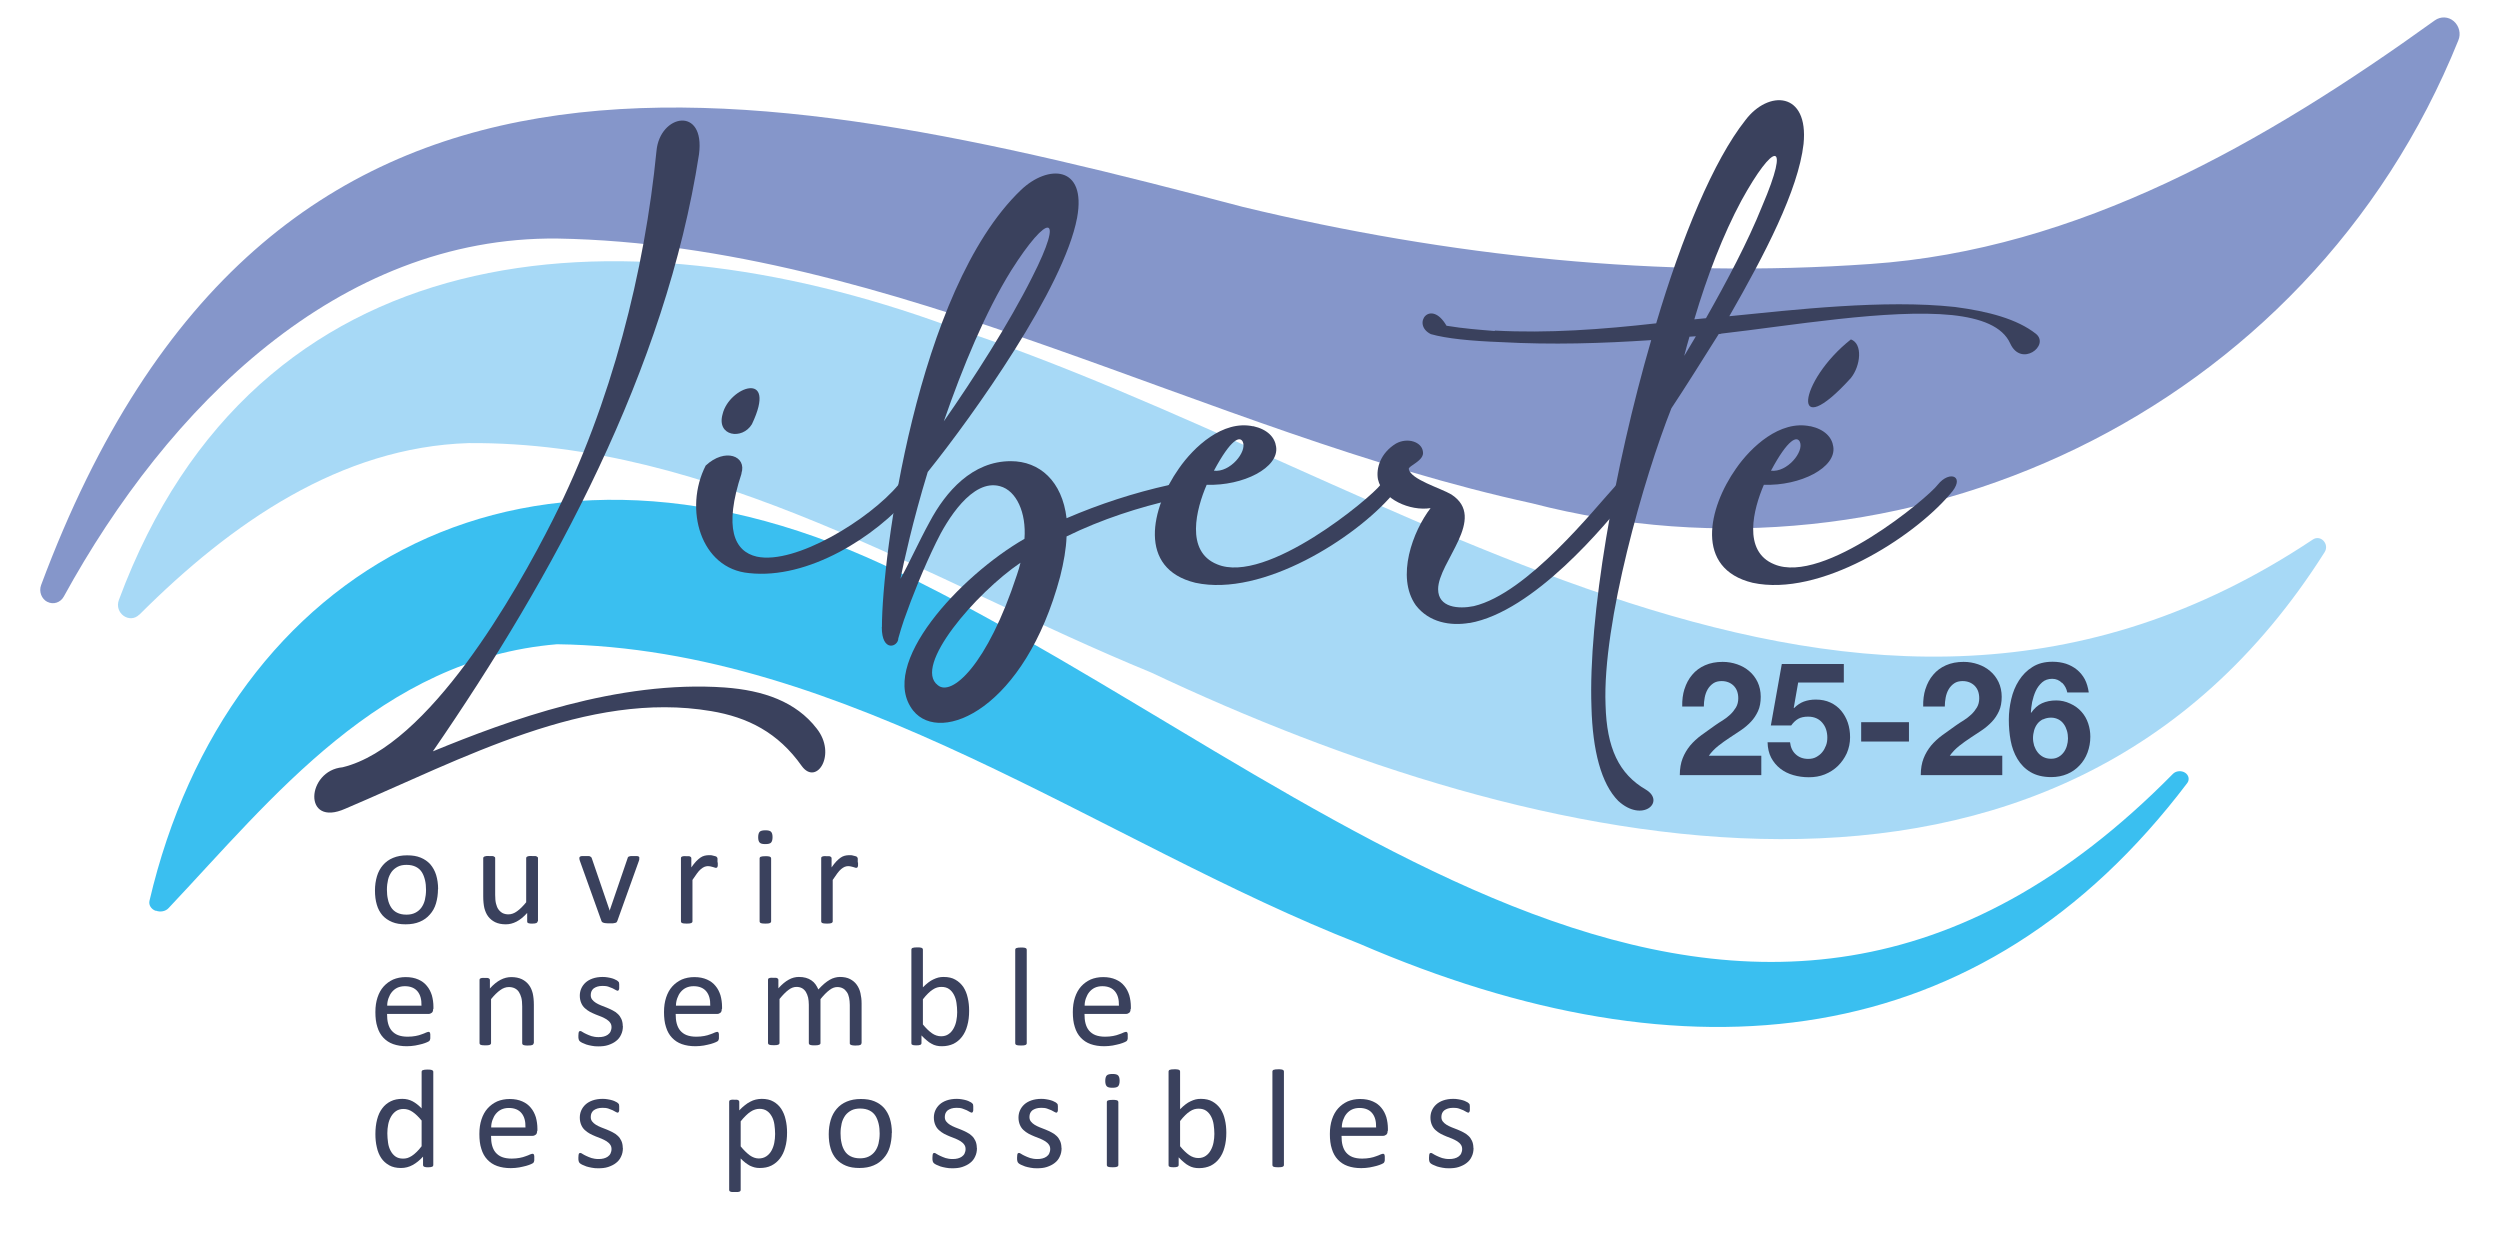
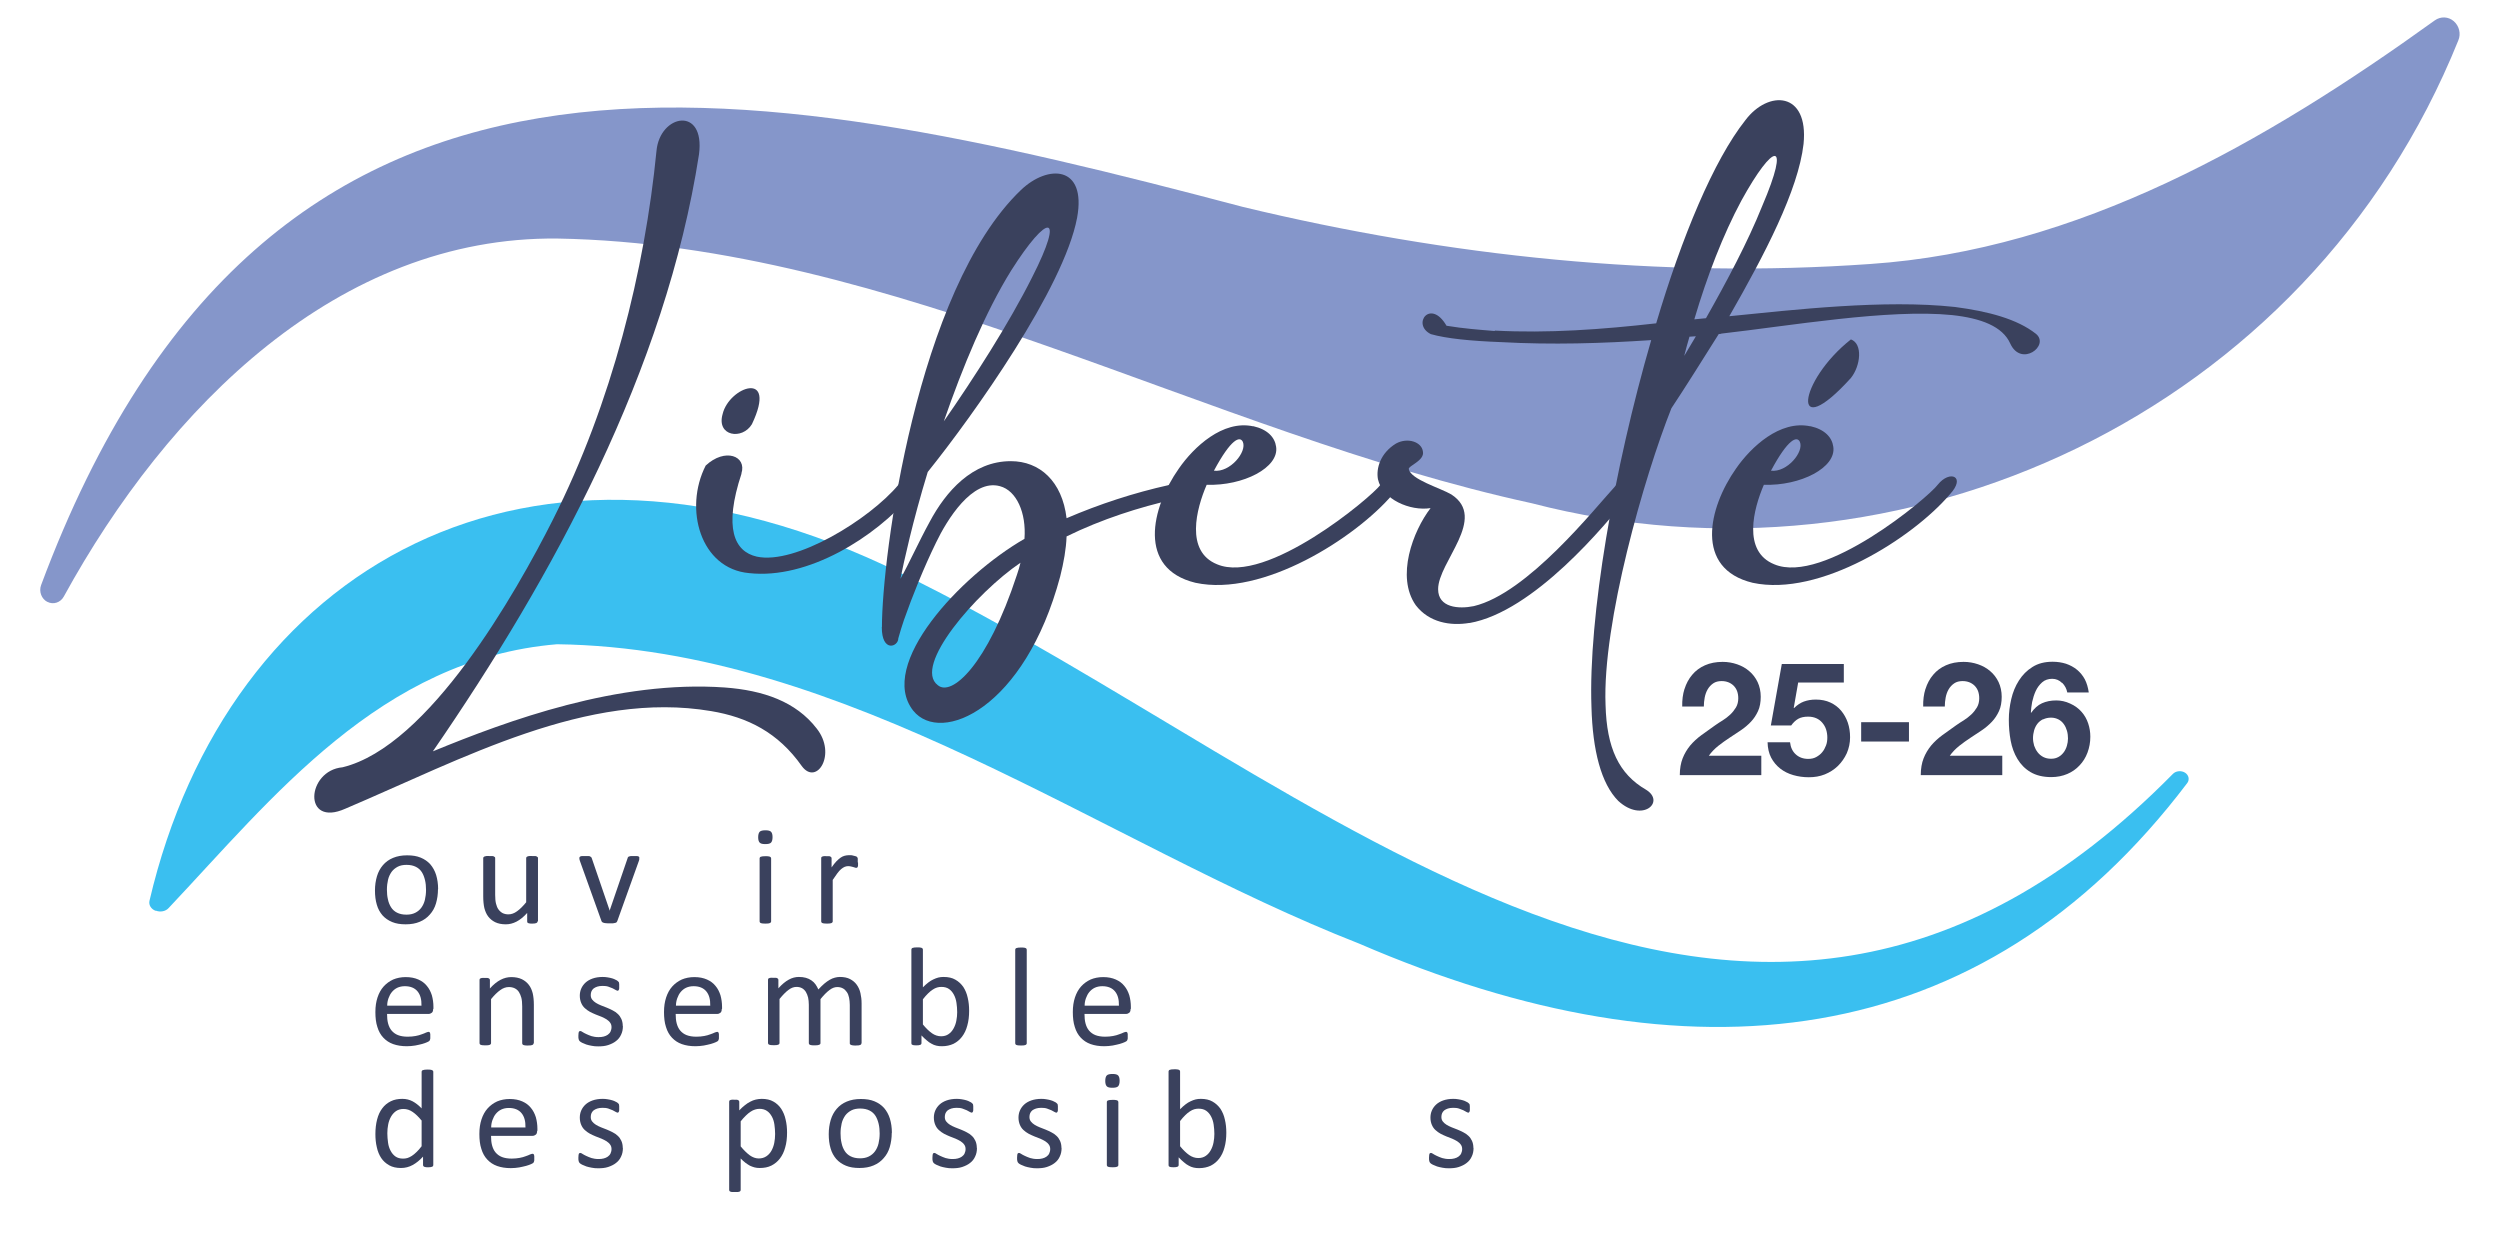
<svg xmlns="http://www.w3.org/2000/svg" id="Calque_1" version="1.1" viewBox="0 0 175.75 88.44">
  <defs>
    <style>
      .st0 {
        fill: #3a415d;
      }

      .st1 {
        fill: #3abff0;
      }

      .st2 {
        fill: #8596ca;
      }

      .st3 {
        fill: #a7d9f6;
      }
    </style>
  </defs>
  <g>
    <path class="st0" d="M30.79,62.51c0,.36-.05.69-.14,1s-.24.57-.43.78c-.19.22-.42.39-.71.51-.28.12-.61.18-.99.18s-.68-.05-.95-.16c-.27-.11-.5-.27-.68-.47-.18-.21-.32-.46-.4-.75-.09-.3-.13-.63-.13-1s.05-.69.14-1c.09-.3.23-.56.42-.78.19-.22.42-.39.71-.51s.61-.18.99-.18.68.05.95.16c.27.11.5.27.68.47.18.21.32.46.41.75.09.3.14.63.14,1ZM29.95,62.56c0-.24-.02-.47-.07-.68-.05-.21-.12-.4-.22-.56-.1-.16-.24-.29-.42-.38-.18-.09-.39-.14-.66-.14-.24,0-.45.04-.62.13-.17.09-.32.21-.43.36-.11.16-.2.34-.25.55s-.08.45-.08.7.02.47.07.68c.04.21.12.4.22.56.1.16.24.29.42.38.18.09.39.14.66.14.24,0,.44-.04.62-.13.18-.09.32-.21.43-.36.11-.15.2-.34.25-.55.05-.21.08-.45.08-.7Z" />
    <path class="st0" d="M37.79,64.77s0,.05-.02.07-.03.03-.06.05c-.03.01-.07.02-.12.03-.05,0-.11.01-.17.01-.08,0-.14,0-.18-.01-.05,0-.09-.02-.11-.03-.03-.01-.05-.03-.06-.05,0-.02-.01-.04-.01-.07v-.59c-.25.28-.5.48-.75.61-.25.13-.5.19-.75.19-.3,0-.54-.05-.75-.15-.2-.1-.36-.23-.49-.4s-.21-.37-.27-.59c-.05-.22-.08-.5-.08-.82v-2.69s0-.05.02-.07.03-.03.07-.05c.03-.01.08-.02.13-.03s.12,0,.2,0,.14,0,.2,0,.09.01.13.03.05.03.07.05.02.04.02.07v2.58c0,.26.02.47.06.62.04.16.09.29.17.4s.18.2.29.26c.12.06.26.09.41.09.2,0,.41-.07.61-.22.2-.14.42-.36.64-.63v-3.1s0-.05.02-.07c.01-.02.03-.03.07-.05s.07-.02.13-.03.12,0,.2,0,.14,0,.2,0c.05,0,.09.01.12.03s.05.03.07.05.02.04.02.07v4.43Z" />
    <path class="st0" d="M44.94,60.33s0,.03,0,.04,0,.03,0,.05,0,.03-.01.05c0,.02-.01.04-.02.06l-1.51,4.21s-.03.07-.05.09c-.02.02-.05.04-.1.05-.04.01-.1.02-.16.03-.07,0-.15,0-.25,0s-.18,0-.25-.01c-.07,0-.12-.02-.16-.03-.04-.01-.07-.03-.1-.05-.02-.02-.04-.05-.05-.08l-1.51-4.21s-.02-.07-.03-.1c0-.03-.01-.05-.01-.07s0-.03,0-.04c0-.03,0-.05.02-.07.01-.02.04-.04.07-.05s.07-.02.12-.02c.05,0,.11,0,.19,0,.1,0,.17,0,.23,0,.06,0,.1.01.13.03s.05.03.07.05.03.04.04.07l1.25,3.65.02.06v-.06s1.25-3.65,1.25-3.65c0-.03.02-.05.03-.07s.04-.04.07-.05.07-.02.13-.03c.05,0,.13,0,.21,0,.08,0,.14,0,.19,0s.09.01.12.02c.03.01.05.03.06.05.01.02.02.04.02.07Z" />
-     <path class="st0" d="M50.46,60.63c0,.07,0,.13,0,.18,0,.05,0,.09-.02.12-.01.03-.02.05-.04.06s-.04.02-.06.02-.06,0-.1-.02c-.04-.01-.08-.03-.13-.04s-.1-.03-.16-.04-.12-.02-.19-.02c-.08,0-.16.02-.24.05-.08.03-.16.09-.25.16s-.18.18-.27.3c-.09.13-.2.28-.32.46v2.91s0,.05-.02.07-.03.03-.06.05c-.03.01-.07.02-.12.03-.05,0-.12.01-.2.01s-.14,0-.2-.01c-.05,0-.09-.02-.13-.03-.03-.01-.05-.03-.06-.05s-.02-.04-.02-.07v-4.43s0-.05.01-.07c0-.02.03-.03.06-.05s.07-.02.11-.03.11,0,.18,0,.13,0,.18,0,.08.01.11.03.05.03.06.05.02.04.02.07v.64c.12-.18.24-.32.34-.43.11-.11.21-.2.3-.26.09-.06.19-.11.28-.13.09-.02.19-.04.28-.04.04,0,.09,0,.15,0,.05,0,.11.01.17.03s.11.03.16.04.08.03.1.05.03.03.04.05c0,.01.01.03.02.06,0,.02,0,.06,0,.1,0,.04,0,.1,0,.18Z" />
    <path class="st0" d="M54.31,58.85c0,.19-.04.32-.11.39-.07.07-.2.1-.4.1s-.32-.03-.39-.1c-.07-.07-.11-.19-.11-.38s.04-.32.11-.39c.07-.07.21-.1.4-.1s.32.03.39.1c.07.07.11.19.11.38ZM54.21,64.77s0,.05-.02.07-.03.03-.06.05c-.03.01-.07.02-.12.03-.05,0-.12.01-.2.01s-.14,0-.2-.01c-.05,0-.09-.02-.13-.03-.03-.01-.05-.03-.06-.05s-.02-.04-.02-.07v-4.43s0-.04.02-.06c.01-.02.03-.04.06-.05s.07-.02.13-.03c.05,0,.12-.01.2-.01.08,0,.15,0,.2.01.05,0,.09.02.12.03s.05.03.06.05c.01.02.02.04.02.06v4.43Z" />
    <path class="st0" d="M60.32,60.63c0,.07,0,.13,0,.18,0,.05,0,.09-.02.12-.01.03-.02.05-.04.06s-.04.02-.06.02-.06,0-.1-.02c-.04-.01-.08-.03-.13-.04s-.1-.03-.16-.04-.12-.02-.19-.02c-.08,0-.16.02-.24.05-.08.03-.16.09-.25.16s-.18.18-.27.3c-.09.13-.2.28-.32.46v2.91s0,.05-.02.07-.03.03-.06.05c-.03.01-.07.02-.12.03-.05,0-.12.01-.2.01s-.14,0-.2-.01c-.05,0-.09-.02-.13-.03-.03-.01-.05-.03-.06-.05s-.02-.04-.02-.07v-4.43s0-.05.01-.07c0-.02.03-.03.06-.05s.07-.02.11-.03.11,0,.18,0,.13,0,.18,0,.08.01.11.03.05.03.06.05.02.04.02.07v.64c.12-.18.24-.32.34-.43.11-.11.21-.2.3-.26.09-.06.19-.11.28-.13.09-.02.19-.04.28-.04.04,0,.09,0,.15,0,.05,0,.11.01.17.03s.11.03.16.04.08.03.1.05.03.03.04.05c0,.01.01.03.02.06,0,.02,0,.06,0,.1,0,.04,0,.1,0,.18Z" />
    <path class="st0" d="M30.45,70.93c0,.13-.03.22-.1.27-.06.05-.14.08-.22.08h-2.92c0,.25.02.47.07.66s.13.37.25.51c.12.14.27.25.45.32s.41.11.68.11c.21,0,.4-.02.56-.05.16-.03.31-.07.43-.12.12-.04.22-.08.3-.12.08-.03.14-.05.18-.05.02,0,.04,0,.06.02.02.01.03.03.04.05,0,.02.02.06.02.1,0,.04,0,.09,0,.15,0,.04,0,.08,0,.11,0,.03,0,.06-.01.08,0,.02-.01.05-.02.07-.01.02-.03.04-.04.06-.02.02-.07.05-.16.09-.09.04-.2.08-.34.12-.14.04-.3.07-.49.11-.19.03-.38.05-.59.05-.36,0-.68-.05-.96-.15s-.5-.25-.69-.45c-.19-.2-.33-.45-.42-.75-.1-.3-.14-.65-.14-1.05s.05-.72.15-1.03c.1-.3.24-.56.43-.77s.41-.37.67-.49c.26-.11.56-.17.88-.17.35,0,.64.06.89.17s.45.26.6.45c.16.19.27.41.35.66.07.25.11.53.11.81v.15ZM29.63,70.69c.01-.43-.08-.76-.28-1-.2-.24-.5-.36-.89-.36-.2,0-.38.04-.53.11s-.28.18-.38.3c-.1.12-.18.27-.24.44-.06.17-.09.34-.09.52h2.42Z" />
    <path class="st0" d="M37.51,73.34s0,.05-.02.07-.03.03-.06.05c-.03.01-.07.02-.12.03-.05,0-.12.01-.2.01-.08,0-.15,0-.2-.01-.05,0-.09-.02-.12-.03-.03-.01-.05-.03-.06-.05s-.02-.04-.02-.07v-2.59c0-.25-.02-.46-.06-.61-.04-.15-.1-.29-.17-.4s-.17-.2-.29-.26-.26-.09-.42-.09c-.2,0-.41.07-.61.22-.2.14-.42.36-.64.63v3.09s0,.05-.02.07-.03.03-.06.05c-.03.01-.07.02-.12.03-.05,0-.12.01-.2.01s-.14,0-.2-.01c-.05,0-.09-.02-.13-.03-.03-.01-.05-.03-.06-.05s-.02-.04-.02-.07v-4.43s0-.05.01-.07c0-.02.03-.03.06-.05s.07-.02.11-.03.11,0,.18,0,.13,0,.18,0,.08.01.11.03.05.03.06.05.02.04.02.07v.59c.25-.28.5-.48.75-.61.25-.13.5-.19.75-.19.29,0,.54.05.75.15.2.1.36.23.49.4.13.17.21.36.27.59.05.22.08.49.08.81v2.7Z" />
    <path class="st0" d="M43.79,72.13c0,.23-.04.43-.13.61-.08.18-.2.33-.36.45-.15.12-.34.21-.55.28s-.45.09-.7.09c-.16,0-.31-.01-.45-.04-.14-.02-.27-.06-.38-.09-.11-.04-.21-.08-.29-.12-.08-.04-.14-.08-.17-.11-.04-.03-.06-.08-.08-.14s-.02-.14-.02-.24c0-.06,0-.11.01-.16,0-.04.01-.08.02-.1,0-.03.02-.05.04-.06.02-.01.04-.02.06-.02.04,0,.09.02.16.07s.16.09.26.14c.1.05.23.1.37.15.14.04.3.07.49.07.14,0,.26-.01.37-.04.11-.03.21-.07.29-.13.08-.06.15-.13.19-.22s.07-.19.07-.31-.03-.23-.1-.32c-.06-.09-.15-.16-.25-.23-.11-.07-.22-.12-.35-.18-.13-.05-.27-.1-.41-.16-.14-.06-.28-.12-.41-.19-.13-.07-.25-.16-.36-.26-.11-.1-.19-.22-.25-.36s-.1-.31-.1-.51c0-.17.03-.34.1-.5.07-.16.17-.3.3-.42s.3-.22.5-.29c.2-.07.44-.11.71-.11.12,0,.24.01.35.03.12.02.22.04.32.07.09.03.18.06.24.1.07.03.12.06.15.09.03.03.06.05.07.07.01.02.02.04.02.07s.01.06.01.09,0,.08,0,.13c0,.06,0,.1,0,.14,0,.04-.01.07-.02.1s-.03.05-.04.06-.03.02-.05.02c-.03,0-.07-.02-.13-.05-.06-.04-.13-.07-.22-.12-.09-.04-.19-.08-.31-.12-.12-.04-.26-.05-.41-.05-.14,0-.26.02-.36.05s-.19.08-.26.13c-.07.06-.12.13-.15.2s-.05.16-.05.26c0,.13.03.23.1.32.07.09.15.16.26.23s.22.12.36.18c.13.05.27.11.41.16.14.06.28.12.41.19.14.07.26.15.36.25.11.1.19.22.25.35s.1.3.1.49Z" />
    <path class="st0" d="M50.74,70.93c0,.13-.03.22-.1.27-.06.05-.14.08-.22.08h-2.92c0,.25.02.47.07.66s.13.37.25.51c.12.14.27.25.45.32s.41.11.68.11c.21,0,.4-.02.56-.05.16-.03.31-.07.43-.12.12-.04.22-.08.3-.12.08-.03.14-.05.18-.05.02,0,.04,0,.06.02.02.01.03.03.04.05,0,.02.02.06.02.1,0,.04,0,.09,0,.15,0,.04,0,.08,0,.11,0,.03,0,.06-.01.08,0,.02-.01.05-.02.07-.01.02-.03.04-.04.06-.02.02-.07.05-.16.09-.09.04-.2.08-.34.12-.14.04-.3.07-.49.11-.19.03-.38.05-.59.05-.36,0-.68-.05-.96-.15s-.5-.25-.69-.45c-.19-.2-.33-.45-.42-.75-.1-.3-.14-.65-.14-1.05s.05-.72.15-1.03c.1-.3.24-.56.43-.77s.41-.37.67-.49c.26-.11.56-.17.88-.17.35,0,.64.06.89.17s.45.26.6.45c.16.19.27.41.35.66.07.25.11.53.11.81v.15ZM49.93,70.69c.01-.43-.08-.76-.28-1-.2-.24-.5-.36-.89-.36-.2,0-.38.04-.53.11s-.28.18-.38.3c-.1.12-.18.27-.24.44-.06.17-.09.34-.09.52h2.42Z" />
    <path class="st0" d="M60.56,73.34s0,.05-.02.07-.03.03-.06.05c-.03.01-.07.02-.12.03-.05,0-.12.01-.2.01-.08,0-.15,0-.2-.01-.05,0-.09-.02-.13-.03-.03-.01-.05-.03-.07-.05s-.02-.04-.02-.07v-2.69c0-.19-.02-.36-.05-.51-.03-.15-.08-.29-.16-.4s-.16-.2-.28-.26c-.11-.06-.24-.09-.39-.09-.19,0-.37.07-.56.22-.19.14-.4.36-.62.63v3.09s0,.05-.02.07-.04.03-.07.05c-.03.01-.07.02-.13.03-.05,0-.12.01-.2.01s-.14,0-.19-.01c-.05,0-.1-.02-.13-.03-.03-.01-.05-.03-.06-.05s-.02-.04-.02-.07v-2.69c0-.19-.02-.36-.05-.51-.04-.15-.09-.29-.16-.4-.07-.11-.16-.2-.27-.26-.11-.06-.24-.09-.39-.09-.19,0-.38.07-.57.22-.19.14-.4.36-.62.63v3.09s0,.05-.02.07-.03.03-.06.05c-.03.01-.07.02-.12.03-.05,0-.12.01-.2.01s-.14,0-.2-.01c-.05,0-.09-.02-.13-.03-.03-.01-.05-.03-.06-.05s-.02-.04-.02-.07v-4.43s0-.05.01-.07c0-.02.03-.03.06-.05s.07-.02.11-.03.11,0,.18,0,.13,0,.18,0,.08.01.11.03.05.03.06.05.02.04.02.07v.59c.25-.28.49-.48.73-.61.23-.13.47-.19.71-.19.18,0,.35.02.49.06.15.04.27.1.39.18s.21.17.29.28.14.23.2.36c.15-.16.29-.3.42-.41.13-.11.26-.2.38-.27.12-.07.24-.12.36-.15.12-.03.23-.05.35-.05.29,0,.53.05.72.15.19.1.35.23.47.4.12.17.21.36.26.59.05.22.08.46.08.71v2.8Z" />
    <path class="st0" d="M68.13,71.06c0,.38-.04.73-.13,1.04-.08.31-.21.57-.37.78s-.36.38-.6.5c-.24.11-.51.17-.81.17-.14,0-.27-.01-.39-.04-.12-.03-.24-.07-.35-.14-.12-.06-.23-.14-.34-.24-.11-.09-.24-.21-.36-.34v.54s0,.05-.02.07c-.01.02-.03.04-.06.05-.03.01-.07.02-.11.03-.04,0-.1.01-.17.01-.07,0-.12,0-.17-.01-.05,0-.08-.02-.11-.03-.03-.01-.05-.03-.06-.05-.01-.02-.01-.04-.01-.07v-6.57s0-.05.02-.07c.01-.02.03-.04.06-.05s.07-.02.13-.03c.05,0,.12-.01.2-.01.08,0,.15,0,.2.01.05,0,.09.02.12.03s.05.03.06.05c.01.02.02.04.02.07v2.65c.13-.13.26-.25.38-.34.12-.09.24-.17.36-.22.12-.06.24-.1.35-.13.12-.03.24-.04.37-.04.32,0,.6.06.82.19.23.13.41.3.56.51.14.22.25.47.31.76.07.29.1.59.1.92ZM67.29,71.16c0-.23-.02-.45-.05-.66-.03-.21-.09-.4-.18-.57s-.2-.3-.34-.4c-.14-.1-.32-.15-.53-.15-.11,0-.21.01-.31.04-.1.03-.21.08-.31.15-.11.07-.22.16-.33.27s-.23.24-.36.41v1.77c.22.27.44.48.64.62.2.14.42.21.64.21.2,0,.38-.05.52-.15.15-.1.26-.23.35-.39.09-.16.16-.34.2-.55.04-.2.06-.41.06-.61Z" />
    <path class="st0" d="M72.18,73.34s0,.05-.02.07-.03.03-.06.05c-.03.01-.07.02-.12.03-.05,0-.12.01-.2.01s-.14,0-.2-.01c-.05,0-.09-.02-.13-.03-.03-.01-.05-.03-.06-.05s-.02-.04-.02-.07v-6.57s0-.05.02-.07c.01-.02.03-.04.06-.05s.07-.02.13-.03c.05,0,.12-.01.2-.01.08,0,.15,0,.2.01.05,0,.09.02.12.03s.05.03.06.05c.01.02.02.04.02.07v6.57Z" />
    <path class="st0" d="M79.48,70.93c0,.13-.03.22-.1.27-.06.05-.14.08-.22.08h-2.92c0,.25.02.47.07.66s.13.37.25.51c.12.14.27.25.45.32s.41.11.68.11c.21,0,.4-.02.56-.05.16-.03.31-.07.43-.12.12-.04.22-.08.3-.12.08-.03.14-.05.18-.05.02,0,.04,0,.06.02.02.01.03.03.04.05,0,.02.02.06.02.1,0,.04,0,.09,0,.15,0,.04,0,.08,0,.11,0,.03,0,.06-.01.08,0,.02-.01.05-.02.07-.01.02-.03.04-.04.06-.02.02-.07.05-.16.09-.09.04-.2.08-.34.12-.14.04-.3.07-.49.11-.19.03-.38.05-.59.05-.36,0-.68-.05-.96-.15s-.5-.25-.69-.45c-.19-.2-.33-.45-.42-.75-.1-.3-.14-.65-.14-1.05s.05-.72.15-1.03c.1-.3.24-.56.43-.77s.41-.37.67-.49c.26-.11.56-.17.88-.17.35,0,.64.06.89.17s.45.26.6.45c.16.19.27.41.35.66.07.25.11.53.11.81v.15ZM78.66,70.69c.01-.43-.08-.76-.28-1-.2-.24-.5-.36-.89-.36-.2,0-.38.04-.53.11s-.28.18-.38.3c-.1.12-.18.27-.24.44-.06.17-.09.34-.09.52h2.42Z" />
    <path class="st0" d="M30.46,81.9s0,.05-.02.07c-.01.02-.03.04-.06.05-.03.01-.06.02-.11.03-.05,0-.1.01-.17.01-.07,0-.13,0-.17-.01-.05,0-.08-.02-.11-.03-.03-.01-.05-.03-.06-.05-.01-.02-.02-.04-.02-.07v-.59c-.23.25-.47.45-.73.59-.25.14-.53.21-.82.21-.32,0-.6-.06-.83-.19-.23-.13-.42-.3-.56-.51-.14-.21-.25-.47-.31-.76-.07-.29-.1-.6-.1-.92,0-.38.04-.72.12-1.03.08-.31.2-.57.36-.78.16-.22.36-.38.6-.5.24-.12.51-.17.82-.17.26,0,.5.06.71.17.21.11.43.28.64.5v-2.57s0-.05.02-.07c.01-.02.03-.04.07-.05.03-.01.07-.02.13-.03.05,0,.12-.01.19-.01s.15,0,.2.01c.05,0,.09.02.12.03.03.01.05.03.07.05.01.02.02.04.02.07v6.55ZM29.65,78.79c-.22-.27-.43-.48-.64-.62-.2-.14-.42-.21-.64-.21-.21,0-.38.05-.53.15-.14.1-.26.23-.35.39-.09.16-.16.34-.2.55-.04.2-.06.41-.06.62,0,.22.02.44.05.66s.09.4.18.57.2.3.34.4c.14.1.32.15.53.15.11,0,.21-.01.31-.04s.2-.08.31-.15c.11-.07.22-.16.33-.27.12-.11.24-.25.36-.41v-1.77Z" />
    <path class="st0" d="M37.76,79.5c0,.13-.03.22-.1.27-.06.05-.14.08-.22.08h-2.92c0,.25.02.47.07.66s.13.37.25.51c.12.14.27.25.45.32s.41.11.68.11c.21,0,.4-.02.56-.05.16-.03.31-.07.43-.12.12-.04.22-.08.3-.12.08-.03.14-.05.18-.05.02,0,.04,0,.06.02.02.01.03.03.04.05,0,.02.02.06.02.1,0,.04,0,.09,0,.15,0,.04,0,.08,0,.11,0,.03,0,.06-.01.08,0,.02-.01.05-.02.07-.01.02-.03.04-.04.06-.02.02-.07.05-.16.09-.09.04-.2.08-.34.12-.14.04-.3.07-.49.11-.19.03-.38.05-.59.05-.36,0-.68-.05-.96-.15s-.5-.25-.69-.45c-.19-.2-.33-.45-.42-.75-.1-.3-.14-.65-.14-1.05s.05-.72.15-1.03c.1-.3.24-.56.43-.77s.41-.37.67-.49c.26-.11.56-.17.88-.17.35,0,.64.06.89.17s.45.26.6.45c.16.19.27.41.35.66.07.25.11.53.11.81v.15ZM36.94,79.25c.01-.43-.08-.76-.28-1-.2-.24-.5-.36-.89-.36-.2,0-.38.04-.53.11s-.28.18-.38.3c-.1.12-.18.27-.24.44-.06.17-.09.34-.09.52h2.42Z" />
    <path class="st0" d="M43.79,80.7c0,.23-.04.43-.13.61-.08.18-.2.33-.36.45-.15.12-.34.21-.55.28s-.45.09-.7.09c-.16,0-.31-.01-.45-.04-.14-.02-.27-.06-.38-.09-.11-.04-.21-.08-.29-.12-.08-.04-.14-.08-.17-.11-.04-.03-.06-.08-.08-.14s-.02-.14-.02-.24c0-.06,0-.11.01-.16,0-.04.01-.08.02-.1,0-.03.02-.05.04-.06.02-.01.04-.02.06-.02.04,0,.09.02.16.07s.16.09.26.14c.1.05.23.1.37.15.14.04.3.07.49.07.14,0,.26-.01.37-.04.11-.03.21-.07.29-.13.08-.06.15-.13.19-.22s.07-.19.07-.31-.03-.23-.1-.32c-.06-.09-.15-.16-.25-.23-.11-.07-.22-.12-.35-.18-.13-.05-.27-.1-.41-.16-.14-.06-.28-.12-.41-.19-.13-.07-.25-.16-.36-.26-.11-.1-.19-.22-.25-.36s-.1-.31-.1-.51c0-.17.03-.34.1-.5.07-.16.17-.3.3-.42s.3-.22.5-.29c.2-.07.44-.11.71-.11.12,0,.24.01.35.03.12.02.22.04.32.07.09.03.18.06.24.1.07.03.12.06.15.09.03.03.06.05.07.07.01.02.02.04.02.07s.01.06.01.09,0,.08,0,.13c0,.06,0,.1,0,.14,0,.04-.01.07-.02.1s-.03.05-.04.06-.03.02-.05.02c-.03,0-.07-.02-.13-.05-.06-.04-.13-.07-.22-.12-.09-.04-.19-.08-.31-.12-.12-.04-.26-.05-.41-.05-.14,0-.26.02-.36.05s-.19.08-.26.13c-.07.06-.12.13-.15.2s-.05.16-.05.26c0,.13.03.23.1.32.07.09.15.16.26.23s.22.12.36.18c.13.05.27.11.41.16.14.06.28.12.41.19.14.07.26.15.36.25.11.1.19.22.25.35s.1.3.1.49Z" />
    <path class="st0" d="M55.33,79.62c0,.39-.04.74-.13,1.04-.08.31-.21.57-.37.78s-.36.38-.6.5c-.24.12-.51.17-.82.17-.13,0-.25-.01-.36-.04-.11-.03-.22-.07-.33-.12-.11-.06-.21-.13-.32-.21-.11-.08-.22-.19-.33-.3v2.21s0,.05-.02.07c-.01.02-.03.04-.06.05-.03.01-.07.02-.12.03-.05,0-.12,0-.2,0s-.14,0-.2,0c-.05,0-.09-.02-.13-.03-.03-.01-.05-.03-.06-.05-.01-.02-.02-.04-.02-.07v-6.19s0-.05.01-.07c0-.02.03-.03.06-.05s.07-.02.11-.03.1,0,.17,0c.07,0,.13,0,.17,0s.08.01.11.03.05.03.06.05c.01.02.02.04.02.07v.6c.13-.14.26-.26.39-.36.13-.1.25-.19.38-.25.13-.07.26-.12.39-.15.13-.03.27-.05.42-.05.32,0,.6.06.82.19.23.13.41.3.55.51.14.22.25.47.31.76.07.29.1.59.1.91ZM54.49,79.71c0-.23-.02-.44-.05-.66-.03-.21-.09-.4-.18-.56s-.2-.3-.34-.39c-.14-.1-.32-.15-.53-.15-.11,0-.21.02-.31.05-.1.03-.21.08-.31.15-.11.07-.22.16-.33.27-.12.11-.24.25-.37.41v1.76c.22.27.44.48.64.63.2.14.41.22.63.22.2,0,.38-.05.53-.15.15-.1.27-.23.36-.39.09-.16.16-.35.2-.55.04-.2.06-.41.06-.62Z" />
    <path class="st0" d="M62.69,79.64c0,.36-.05.69-.14,1s-.24.57-.43.78c-.19.22-.42.39-.71.51-.28.12-.61.18-.99.18s-.68-.05-.95-.16c-.27-.11-.5-.27-.68-.47-.18-.21-.32-.46-.4-.75-.09-.3-.13-.63-.13-1s.05-.69.14-1c.09-.3.23-.56.42-.78.19-.22.42-.39.71-.51s.61-.18.99-.18.68.05.95.16c.27.11.5.27.68.47.18.21.32.46.41.75.09.3.14.63.14,1ZM61.84,79.69c0-.24-.02-.47-.07-.68-.05-.21-.12-.4-.22-.56-.1-.16-.24-.29-.42-.38-.18-.09-.39-.14-.66-.14-.24,0-.45.04-.62.13-.17.09-.32.21-.43.36-.11.16-.2.34-.25.55s-.08.45-.08.7.02.47.07.68c.04.21.12.4.22.56.1.16.24.29.42.38.18.09.39.14.66.14.24,0,.44-.04.62-.13.18-.09.32-.21.43-.36.11-.15.2-.34.25-.55.05-.21.08-.45.08-.7Z" />
    <path class="st0" d="M68.68,80.7c0,.23-.04.43-.13.61-.08.18-.2.33-.36.45-.15.12-.34.21-.55.28s-.45.09-.7.09c-.16,0-.31-.01-.45-.04-.14-.02-.27-.06-.38-.09-.11-.04-.21-.08-.29-.12-.08-.04-.14-.08-.17-.11-.04-.03-.06-.08-.08-.14s-.02-.14-.02-.24c0-.06,0-.11.01-.16,0-.04.01-.08.02-.1,0-.03.02-.05.04-.06.02-.01.04-.02.06-.02.04,0,.09.02.16.07s.16.09.26.14c.1.05.23.1.37.15.14.04.3.07.49.07.14,0,.26-.01.37-.04.11-.03.21-.07.29-.13.08-.06.15-.13.19-.22s.07-.19.07-.31-.03-.23-.1-.32c-.06-.09-.15-.16-.25-.23-.11-.07-.22-.12-.35-.18-.13-.05-.27-.1-.41-.16-.14-.06-.28-.12-.41-.19-.13-.07-.25-.16-.36-.26-.11-.1-.19-.22-.25-.36s-.1-.31-.1-.51c0-.17.03-.34.1-.5.07-.16.17-.3.3-.42s.3-.22.5-.29c.2-.07.44-.11.71-.11.12,0,.24.01.35.03.12.02.22.04.32.07.09.03.18.06.24.1.07.03.12.06.15.09.03.03.06.05.07.07.01.02.02.04.02.07s.01.06.01.09,0,.08,0,.13c0,.06,0,.1,0,.14,0,.04-.01.07-.02.1s-.03.05-.04.06-.03.02-.05.02c-.03,0-.07-.02-.13-.05-.06-.04-.13-.07-.22-.12-.09-.04-.19-.08-.31-.12-.12-.04-.26-.05-.41-.05-.14,0-.26.02-.36.05s-.19.08-.26.13c-.07.06-.12.13-.15.2s-.05.16-.05.26c0,.13.03.23.1.32.07.09.15.16.26.23s.22.12.36.18c.13.05.27.11.41.16.14.06.28.12.41.19.14.07.26.15.36.25.11.1.19.22.25.35s.1.3.1.49Z" />
    <path class="st0" d="M74.63,80.7c0,.23-.04.43-.13.61-.08.18-.2.33-.36.45-.15.12-.34.21-.55.28s-.45.09-.7.09c-.16,0-.31-.01-.45-.04-.14-.02-.27-.06-.38-.09-.11-.04-.21-.08-.29-.12-.08-.04-.14-.08-.17-.11-.04-.03-.06-.08-.08-.14s-.02-.14-.02-.24c0-.06,0-.11.01-.16,0-.04.01-.08.02-.1,0-.03.02-.05.04-.06.02-.01.04-.02.06-.02.04,0,.09.02.16.07s.16.09.26.14c.1.05.23.1.37.15.14.04.3.07.49.07.14,0,.26-.01.37-.04.11-.03.21-.07.29-.13.08-.06.15-.13.19-.22s.07-.19.07-.31-.03-.23-.1-.32c-.06-.09-.15-.16-.25-.23-.11-.07-.22-.12-.35-.18-.13-.05-.27-.1-.41-.16-.14-.06-.28-.12-.41-.19-.13-.07-.25-.16-.36-.26-.11-.1-.19-.22-.25-.36s-.1-.31-.1-.51c0-.17.03-.34.1-.5.07-.16.17-.3.3-.42s.3-.22.5-.29c.2-.07.44-.11.71-.11.12,0,.24.01.35.03.12.02.22.04.32.07.09.03.18.06.24.1.07.03.12.06.15.09.03.03.06.05.07.07.01.02.02.04.02.07s.01.06.01.09,0,.08,0,.13c0,.06,0,.1,0,.14,0,.04-.01.07-.02.1s-.03.05-.04.06-.03.02-.05.02c-.03,0-.07-.02-.13-.05-.06-.04-.13-.07-.22-.12-.09-.04-.19-.08-.31-.12-.12-.04-.26-.05-.41-.05-.14,0-.26.02-.36.05s-.19.08-.26.13c-.07.06-.12.13-.15.2s-.05.16-.05.26c0,.13.03.23.1.32.07.09.15.16.26.23s.22.12.36.18c.13.05.27.11.41.16.14.06.28.12.41.19.14.07.26.15.36.25.11.1.19.22.25.35s.1.3.1.49Z" />
    <path class="st0" d="M78.71,75.98c0,.19-.04.32-.11.39-.07.07-.2.1-.4.1s-.32-.03-.39-.1c-.07-.07-.11-.19-.11-.38s.04-.32.11-.39c.07-.07.21-.1.4-.1s.32.03.39.1c.07.07.11.19.11.38ZM78.62,81.9s0,.05-.02.07-.03.03-.06.05c-.03.01-.07.02-.12.03-.05,0-.12.01-.2.01s-.14,0-.2-.01c-.05,0-.09-.02-.13-.03-.03-.01-.05-.03-.06-.05s-.02-.04-.02-.07v-4.43s0-.04.02-.06c.01-.02.03-.04.06-.05s.07-.02.13-.03c.05,0,.12-.01.2-.01.08,0,.15,0,.2.01.05,0,.09.02.12.03s.05.03.06.05c.01.02.02.04.02.06v4.43Z" />
    <path class="st0" d="M86.21,79.63c0,.38-.04.73-.13,1.04-.08.31-.21.57-.37.78s-.36.38-.6.5c-.24.11-.51.17-.81.17-.14,0-.27-.01-.39-.04-.12-.03-.24-.07-.35-.14-.12-.06-.23-.14-.34-.24-.11-.09-.24-.21-.36-.34v.54s0,.05-.02.07c-.01.02-.03.04-.06.05-.03.01-.07.02-.11.03-.04,0-.1.01-.17.01-.07,0-.12,0-.17-.01-.05,0-.08-.02-.11-.03-.03-.01-.05-.03-.06-.05-.01-.02-.01-.04-.01-.07v-6.57s0-.05.02-.07c.01-.02.03-.04.06-.05s.07-.02.13-.03c.05,0,.12-.01.2-.01.08,0,.15,0,.2.01.05,0,.09.02.12.03s.05.03.06.05c.01.02.02.04.02.07v2.65c.13-.13.26-.25.38-.34.12-.09.24-.17.36-.22.12-.06.24-.1.35-.13.12-.03.24-.04.37-.04.32,0,.6.06.82.19.23.13.41.3.56.51.14.22.25.47.31.76.07.29.1.59.1.92ZM85.37,79.72c0-.23-.02-.45-.05-.66-.03-.21-.09-.4-.18-.57s-.2-.3-.34-.4c-.14-.1-.32-.15-.53-.15-.11,0-.21.01-.31.04-.1.03-.21.08-.31.15-.11.07-.22.16-.33.27s-.23.24-.36.41v1.77c.22.27.44.48.64.62.2.14.42.21.64.21.2,0,.38-.05.52-.15.15-.1.26-.23.35-.39.09-.16.16-.34.2-.55.04-.2.06-.41.06-.61Z" />
-     <path class="st0" d="M90.26,81.9s0,.05-.02.07-.03.03-.06.05c-.03.01-.07.02-.12.03-.05,0-.12.01-.2.01s-.14,0-.2-.01c-.05,0-.09-.02-.13-.03-.03-.01-.05-.03-.06-.05s-.02-.04-.02-.07v-6.57s0-.05.02-.07c.01-.02.03-.04.06-.05s.07-.02.13-.03c.05,0,.12-.01.2-.01.08,0,.15,0,.2.01.05,0,.09.02.12.03s.05.03.06.05c.01.02.02.04.02.07v6.57Z" />
-     <path class="st0" d="M97.55,79.5c0,.13-.03.22-.1.27-.06.05-.14.08-.22.08h-2.92c0,.25.02.47.07.66s.13.37.25.51c.12.14.27.25.45.32s.41.11.68.11c.21,0,.4-.02.56-.05.16-.03.31-.07.43-.12.12-.04.22-.08.3-.12.08-.03.14-.05.18-.05.02,0,.04,0,.06.02.02.01.03.03.04.05,0,.02.02.06.02.1,0,.04,0,.09,0,.15,0,.04,0,.08,0,.11,0,.03,0,.06-.01.08,0,.02-.01.05-.02.07-.01.02-.03.04-.04.06-.02.02-.07.05-.16.09-.09.04-.2.08-.34.12-.14.04-.3.07-.49.11-.19.03-.38.05-.59.05-.36,0-.68-.05-.96-.15s-.5-.25-.69-.45c-.19-.2-.33-.45-.42-.75-.1-.3-.14-.65-.14-1.05s.05-.72.15-1.03c.1-.3.24-.56.43-.77s.41-.37.67-.49c.26-.11.56-.17.88-.17.35,0,.64.06.89.17s.45.26.6.45c.16.19.27.41.35.66.07.25.11.53.11.81v.15ZM96.74,79.25c.01-.43-.08-.76-.28-1-.2-.24-.5-.36-.89-.36-.2,0-.38.04-.53.11s-.28.18-.38.3c-.1.12-.18.27-.24.44-.06.17-.09.34-.09.52h2.42Z" />
    <path class="st0" d="M103.59,80.7c0,.23-.04.43-.13.61-.08.18-.2.33-.36.45-.15.12-.34.21-.55.28s-.45.09-.7.09c-.16,0-.31-.01-.45-.04-.14-.02-.27-.06-.38-.09-.11-.04-.21-.08-.29-.12-.08-.04-.14-.08-.17-.11-.04-.03-.06-.08-.08-.14s-.02-.14-.02-.24c0-.06,0-.11.01-.16,0-.04.01-.08.02-.1,0-.03.02-.05.04-.06.02-.01.04-.02.06-.02.04,0,.09.02.16.07s.16.09.26.14c.1.05.23.1.37.15.14.04.3.07.49.07.14,0,.26-.01.37-.04.11-.03.21-.07.29-.13.08-.06.15-.13.19-.22s.07-.19.07-.31-.03-.23-.1-.32c-.06-.09-.15-.16-.25-.23-.11-.07-.22-.12-.35-.18-.13-.05-.27-.1-.41-.16-.14-.06-.28-.12-.41-.19-.13-.07-.25-.16-.36-.26-.11-.1-.19-.22-.25-.36s-.1-.31-.1-.51c0-.17.03-.34.1-.5.07-.16.17-.3.3-.42s.3-.22.5-.29c.2-.07.44-.11.71-.11.12,0,.24.01.35.03.12.02.22.04.32.07.09.03.18.06.24.1.07.03.12.06.15.09.03.03.06.05.07.07.01.02.02.04.02.07s.01.06.01.09,0,.08,0,.13c0,.06,0,.1,0,.14,0,.04-.01.07-.02.1s-.03.05-.04.06-.03.02-.05.02c-.03,0-.07-.02-.13-.05-.06-.04-.13-.07-.22-.12-.09-.04-.19-.08-.31-.12-.12-.04-.26-.05-.41-.05-.14,0-.26.02-.36.05s-.19.08-.26.13c-.07.06-.12.13-.15.2s-.05.16-.05.26c0,.13.03.23.1.32.07.09.15.16.26.23s.22.12.36.18c.13.05.27.11.41.16.14.06.28.12.41.19.14.07.26.15.36.25.11.1.19.22.25.35s.1.3.1.49Z" />
  </g>
  <g>
    <path class="st1" d="M10.94,64.03c-.32-.12-.5-.41-.43-.71,5.47-23.37,26.67-35.91,52.86-23.01,29.3,14.24,59.09,44.83,89.38,14.1.21-.22.59-.26.86-.09h0c.26.17.33.48.16.72-14.48,19.13-35.11,21.28-58.21,11.3-18.1-7.08-35.98-20.77-56.4-21.05-12.39,1.03-20.04,10.85-27.31,18.55-.21.23-.58.3-.89.18h0Z" />
    <path class="st2" d="M3.34,42.32c-.42-.21-.62-.73-.45-1.19C18.84-1.69,52.19,5.26,87.39,14.55c14.45,3.48,29.38,5.05,44.07,4.01,14.62-.99,27.76-8.52,39.71-17.13.41-.29.95-.27,1.33.06h0c.38.33.52.88.32,1.35-10.6,26.3-39.15,39.29-65.13,32.54-22.93-5-44.89-18.19-68.49-18.61-15.42-.17-27.41,11.84-34.71,25.16-.23.43-.74.6-1.16.38h0Z" />
-     <path class="st3" d="M9.8,43.2c-.69.69-1.79-.1-1.44-1.03,9.62-25.9,35-27.76,58.24-19.28,31.91,10.44,63.8,36.49,95.99,15.04.55-.37,1.19.32.83.89-18.88,29.84-55.65,21.13-82.49,8.46-15.77-6.48-30.8-16.25-47.98-16.13-9,.28-16.68,5.59-23.15,12.06Z" />
  </g>
  <g>
    <path class="st0" d="M30.43,52.82c5.28-2.17,13.01-5.02,20.52-4.49,2.71.2,5,.99,6.46,2.88,1.44,1.81,0,4.06-1.04,2.65-1.67-2.37-3.81-3.44-6.38-3.87-8.69-1.47-17.47,3.36-25.71,6.86-3.02,1.35-2.74-2.68-.2-2.91,6.07-1.47,12.19-12.25,14.79-17.41,4.15-8.21,6.46-17.56,7.28-25.91.23-2.6,3.44-3.19,2.99.23-2.34,15.13-10.22,29.64-18.71,41.97Z" />
    <path class="st0" d="M52.13,33.29c-1.27,3.84-.51,5.48,1.07,5.84,2.71.59,7.93-2.62,9.96-5.05.76-1.07,2.06-.54.9.71-2.51,2.96-7.25,5.96-11.4,5.5-3.42-.31-4.6-4.52-3.05-7.56,1.36-1.27,2.91-.68,2.51.56ZM52.86,29.82c-.68,1.13-2.51.85-2.06-.71.45-1.92,3.9-3.16,2.06.71Z" />
    <path class="st0" d="M62,44.07c0-4.88,2.43-23.68,9.77-30.71,1.89-1.81,4.63-1.75,3.95,1.95-.93,4.94-7.28,13.86-10.5,17.87-1.07,3.5-1.69,6.38-1.92,7.51.59-1.04,1.27-2.57,2.06-4.01,1.13-2.12,2.99-4.26,5.7-4.26,2.03,0,3.61,1.41,3.92,4.01,2.31-.99,4.71-1.78,7.23-2.34,1.19-.23.99.87.31,1.02-2.4.54-5.05,1.38-7.54,2.6-.03.87-.2,1.83-.45,2.82-2.48,9.29-8.38,11.85-10.33,9.43-2.54-3.22,3.3-9.48,7.82-12.08.14-1.83-.56-3.39-1.72-3.7-1.95-.54-3.73,2.37-4.49,3.95-.87,1.78-1.66,3.75-2.26,5.45-.14.42-.28.85-.4,1.3,0,.59-1.16,1.02-1.16-.79ZM71.74,39.56c-3.13,2.12-7.59,7.28-5.81,8.61.96.82,3.47-1.38,5.56-7.76.11-.31.17-.54.25-.85ZM66.35,29.62c2.12-3.05,4.57-6.86,6.21-10.13,2.34-4.6,1.1-4.54-1.47-.48-1.81,2.91-3.42,6.8-4.74,10.61Z" />
    <path class="st0" d="M88.1,29.96c1.02.23,1.52.79,1.61,1.44.23,1.47-2.31,2.77-4.88,2.68-.73,1.69-1.52,4.68.73,5.59,3.47,1.47,10.84-4.71,11.49-5.59.85-1.07,2.03-.59.85.68-2.6,3.05-9.14,7.23-13.86,6.21-4.09-.99-3.13-5.25-1.16-8.04,1.04-1.5,3.08-3.42,5.22-2.96ZM85.34,33.09c1.13.14,2.34-1.33,2.03-2.03-.2-.42-.82-.23-2.03,2.03Z" />
    <path class="st0" d="M103.31,43.79c-1.35.23-2.85-.03-3.78-1.24-1.41-2-.2-5.22,1.04-6.83-1.44.23-3.39-.62-3.7-2.03-.14-.76.17-1.84,1.27-2.51.82-.45,1.81-.11,1.89.56.14.65-1.07,1.02-.99,1.24.14.73,2.23,1.33,2.99,1.78,2.57,1.67-.93,4.74-.93,6.66,0,1.3,1.44,1.41,2.51,1.19,3.78-.9,8.44-6.8,10.02-8.52.88-.96,2.06-.51.9.71-1.66,2.12-6.72,8.21-11.23,9Z" />
    <path class="st0" d="M105.08,23.24c3.75.2,7.54-.08,11.35-.51,1.81-6.1,4.04-11.46,6.27-14.28,1.61-2.14,4.46-2.03,4.09,1.67-.37,3.25-2.74,7.79-5.22,12.11,4.52-.45,10.9-1.19,15.86-.65,2.37.31,4.38.85,5.7,1.89.99.82-1.04,2.37-1.81.68-.54-1.21-2.06-1.78-4.09-2-4.46-.45-11.43.76-16.2,1.3-.06.03-.11.03-.2.03-1.21,1.92-2.34,3.73-3.33,5.22-1.92,4.83-4.86,15.1-4.63,20.86.08,3.02.93,4.85,2.85,5.96,1.38.85-.25,2.34-1.95.79-1.21-1.21-1.81-3.56-1.89-6.6-.23-6.32,1.58-16.77,4.2-25.8-3.47.23-6.94.34-10.58.14-2.12-.08-3.81-.25-4.91-.56-1.38-.68-.03-2.54,1.1-.59,1.21.2,2.29.28,3.39.37ZM119.22,23.64c-.14,0-.31.03-.45.03-.14.45-.25.9-.37,1.35l.82-1.38ZM119.11,22.45l.82-.08c1.47-2.6,2.94-5.36,3.95-7.88,2.03-4.74.82-4.54-1.47-.37-1.27,2.37-2.4,5.28-3.3,8.33Z" />
    <path class="st0" d="M127.27,29.96c1.02.23,1.52.79,1.61,1.44.23,1.47-2.31,2.77-4.88,2.68-.73,1.69-1.52,4.68.73,5.59,3.47,1.47,10.84-4.71,11.49-5.59.85-1.07,2.03-.59.85.68-2.6,3.05-9.14,7.23-13.86,6.21-4.09-.99-3.13-5.25-1.16-8.04,1.04-1.5,3.08-3.42,5.22-2.96ZM124.5,33.09c1.13.14,2.34-1.33,2.03-2.03-.2-.42-.82-.23-2.03,2.03ZM130.12,26.57c-4.29,4.74-3.73.23,0-2.71.85.31.68,1.86,0,2.71Z" />
  </g>
  <g>
    <path class="st0" d="M118.42,48.44c.12-.38.3-.72.54-1,.24-.29.54-.51.9-.67.36-.16.78-.24,1.24-.24.36,0,.7.06,1.02.17.32.11.61.27.85.48.25.21.44.46.59.77.14.3.22.65.22,1.03s-.06.73-.19,1.01c-.13.28-.29.53-.5.75-.21.22-.44.42-.71.6s-.53.35-.8.53-.53.36-.78.56-.48.43-.67.7h3.69v1.36h-5.73c0-.45.07-.85.2-1.18s.31-.63.53-.9c.22-.26.49-.51.79-.73.3-.22.62-.45.95-.68.17-.12.35-.24.55-.36.19-.12.37-.26.53-.41.16-.15.29-.32.4-.5.11-.19.16-.4.16-.64,0-.38-.11-.67-.33-.89-.22-.21-.5-.32-.84-.32-.23,0-.43.05-.59.16-.16.11-.29.25-.39.42-.1.17-.17.37-.21.58-.04.21-.06.42-.06.63h-1.52c-.01-.45.04-.86.16-1.24Z" />
    <path class="st0" d="M126.41,47.99l-.31,1.77.02.02c.22-.22.45-.37.69-.46.25-.09.52-.14.84-.14.39,0,.73.07,1.03.21.3.14.55.33.75.57s.36.52.47.84c.11.32.16.67.16,1.03,0,.4-.08.77-.23,1.12-.16.35-.37.64-.63.9-.26.25-.57.45-.92.59-.35.14-.72.2-1.12.2-.38,0-.74-.05-1.09-.15-.35-.1-.65-.25-.92-.46s-.48-.47-.64-.77c-.16-.31-.24-.67-.25-1.08h1.58c.04.36.17.64.4.85.23.21.52.32.88.32.21,0,.4-.04.56-.13s.31-.2.42-.34c.12-.14.2-.3.27-.48s.09-.37.09-.56-.03-.39-.09-.57c-.06-.18-.15-.33-.27-.47s-.26-.24-.42-.31c-.16-.07-.35-.11-.57-.11-.28,0-.51.05-.69.15-.18.1-.35.26-.5.47h-1.43l.77-4.32h4.36v1.3h-3.22Z" />
    <path class="st0" d="M134.2,50.77v1.36h-3.36v-1.36h3.36Z" />
    <path class="st0" d="M135.36,48.44c.12-.38.3-.72.54-1,.24-.29.54-.51.9-.67.36-.16.78-.24,1.24-.24.36,0,.7.06,1.02.17.32.11.61.27.85.48.25.21.44.46.59.77.14.3.22.65.22,1.03s-.06.73-.19,1.01c-.13.28-.29.53-.5.75-.21.22-.44.42-.71.6s-.53.35-.8.53-.53.36-.78.56-.48.43-.67.7h3.69v1.36h-5.73c0-.45.07-.85.2-1.18s.31-.63.53-.9c.22-.26.49-.51.79-.73.3-.22.62-.45.95-.68.17-.12.35-.24.55-.36.19-.12.37-.26.53-.41.16-.15.29-.32.4-.5.11-.19.16-.4.16-.64,0-.38-.11-.67-.33-.89-.22-.21-.5-.32-.84-.32-.23,0-.43.05-.59.16-.16.11-.29.25-.39.42-.1.17-.17.37-.21.58-.04.21-.06.42-.06.63h-1.52c-.01-.45.04-.86.16-1.24Z" />
    <path class="st0" d="M144.96,48.01c-.19-.19-.42-.29-.69-.29s-.52.08-.71.25c-.19.17-.34.37-.45.61-.11.24-.19.5-.25.77-.05.28-.08.52-.09.74l.02.02c.22-.31.47-.54.76-.67.29-.13.62-.2,1-.2.33,0,.66.07.98.22.32.14.59.34.81.59.21.24.36.51.46.81s.15.61.15.93c0,.4-.07.77-.2,1.12-.13.35-.32.65-.56.9-.24.26-.53.46-.86.6-.33.14-.71.22-1.12.22-.59,0-1.07-.12-1.46-.35s-.69-.54-.92-.92c-.23-.38-.39-.81-.48-1.29-.09-.48-.13-.97-.13-1.47s.06-.97.17-1.45c.11-.48.29-.92.54-1.31.25-.39.56-.71.95-.95.39-.25.86-.37,1.42-.37.34,0,.65.05.94.14.29.1.55.24.77.42s.41.41.55.67c.14.27.23.58.28.93h-1.51c-.05-.26-.17-.49-.36-.68ZM143.63,50.56c-.16.08-.29.18-.4.32-.1.13-.18.29-.23.46-.05.18-.08.36-.08.55,0,.18.03.35.08.53.06.17.14.33.25.47.11.14.24.25.4.33s.33.12.54.12.36-.04.51-.12c.15-.08.27-.19.37-.32.1-.13.18-.29.23-.46.05-.17.08-.35.08-.52s-.02-.37-.07-.54c-.05-.17-.12-.33-.22-.47s-.22-.25-.37-.33-.33-.13-.53-.13-.39.04-.55.12Z" />
  </g>
</svg>